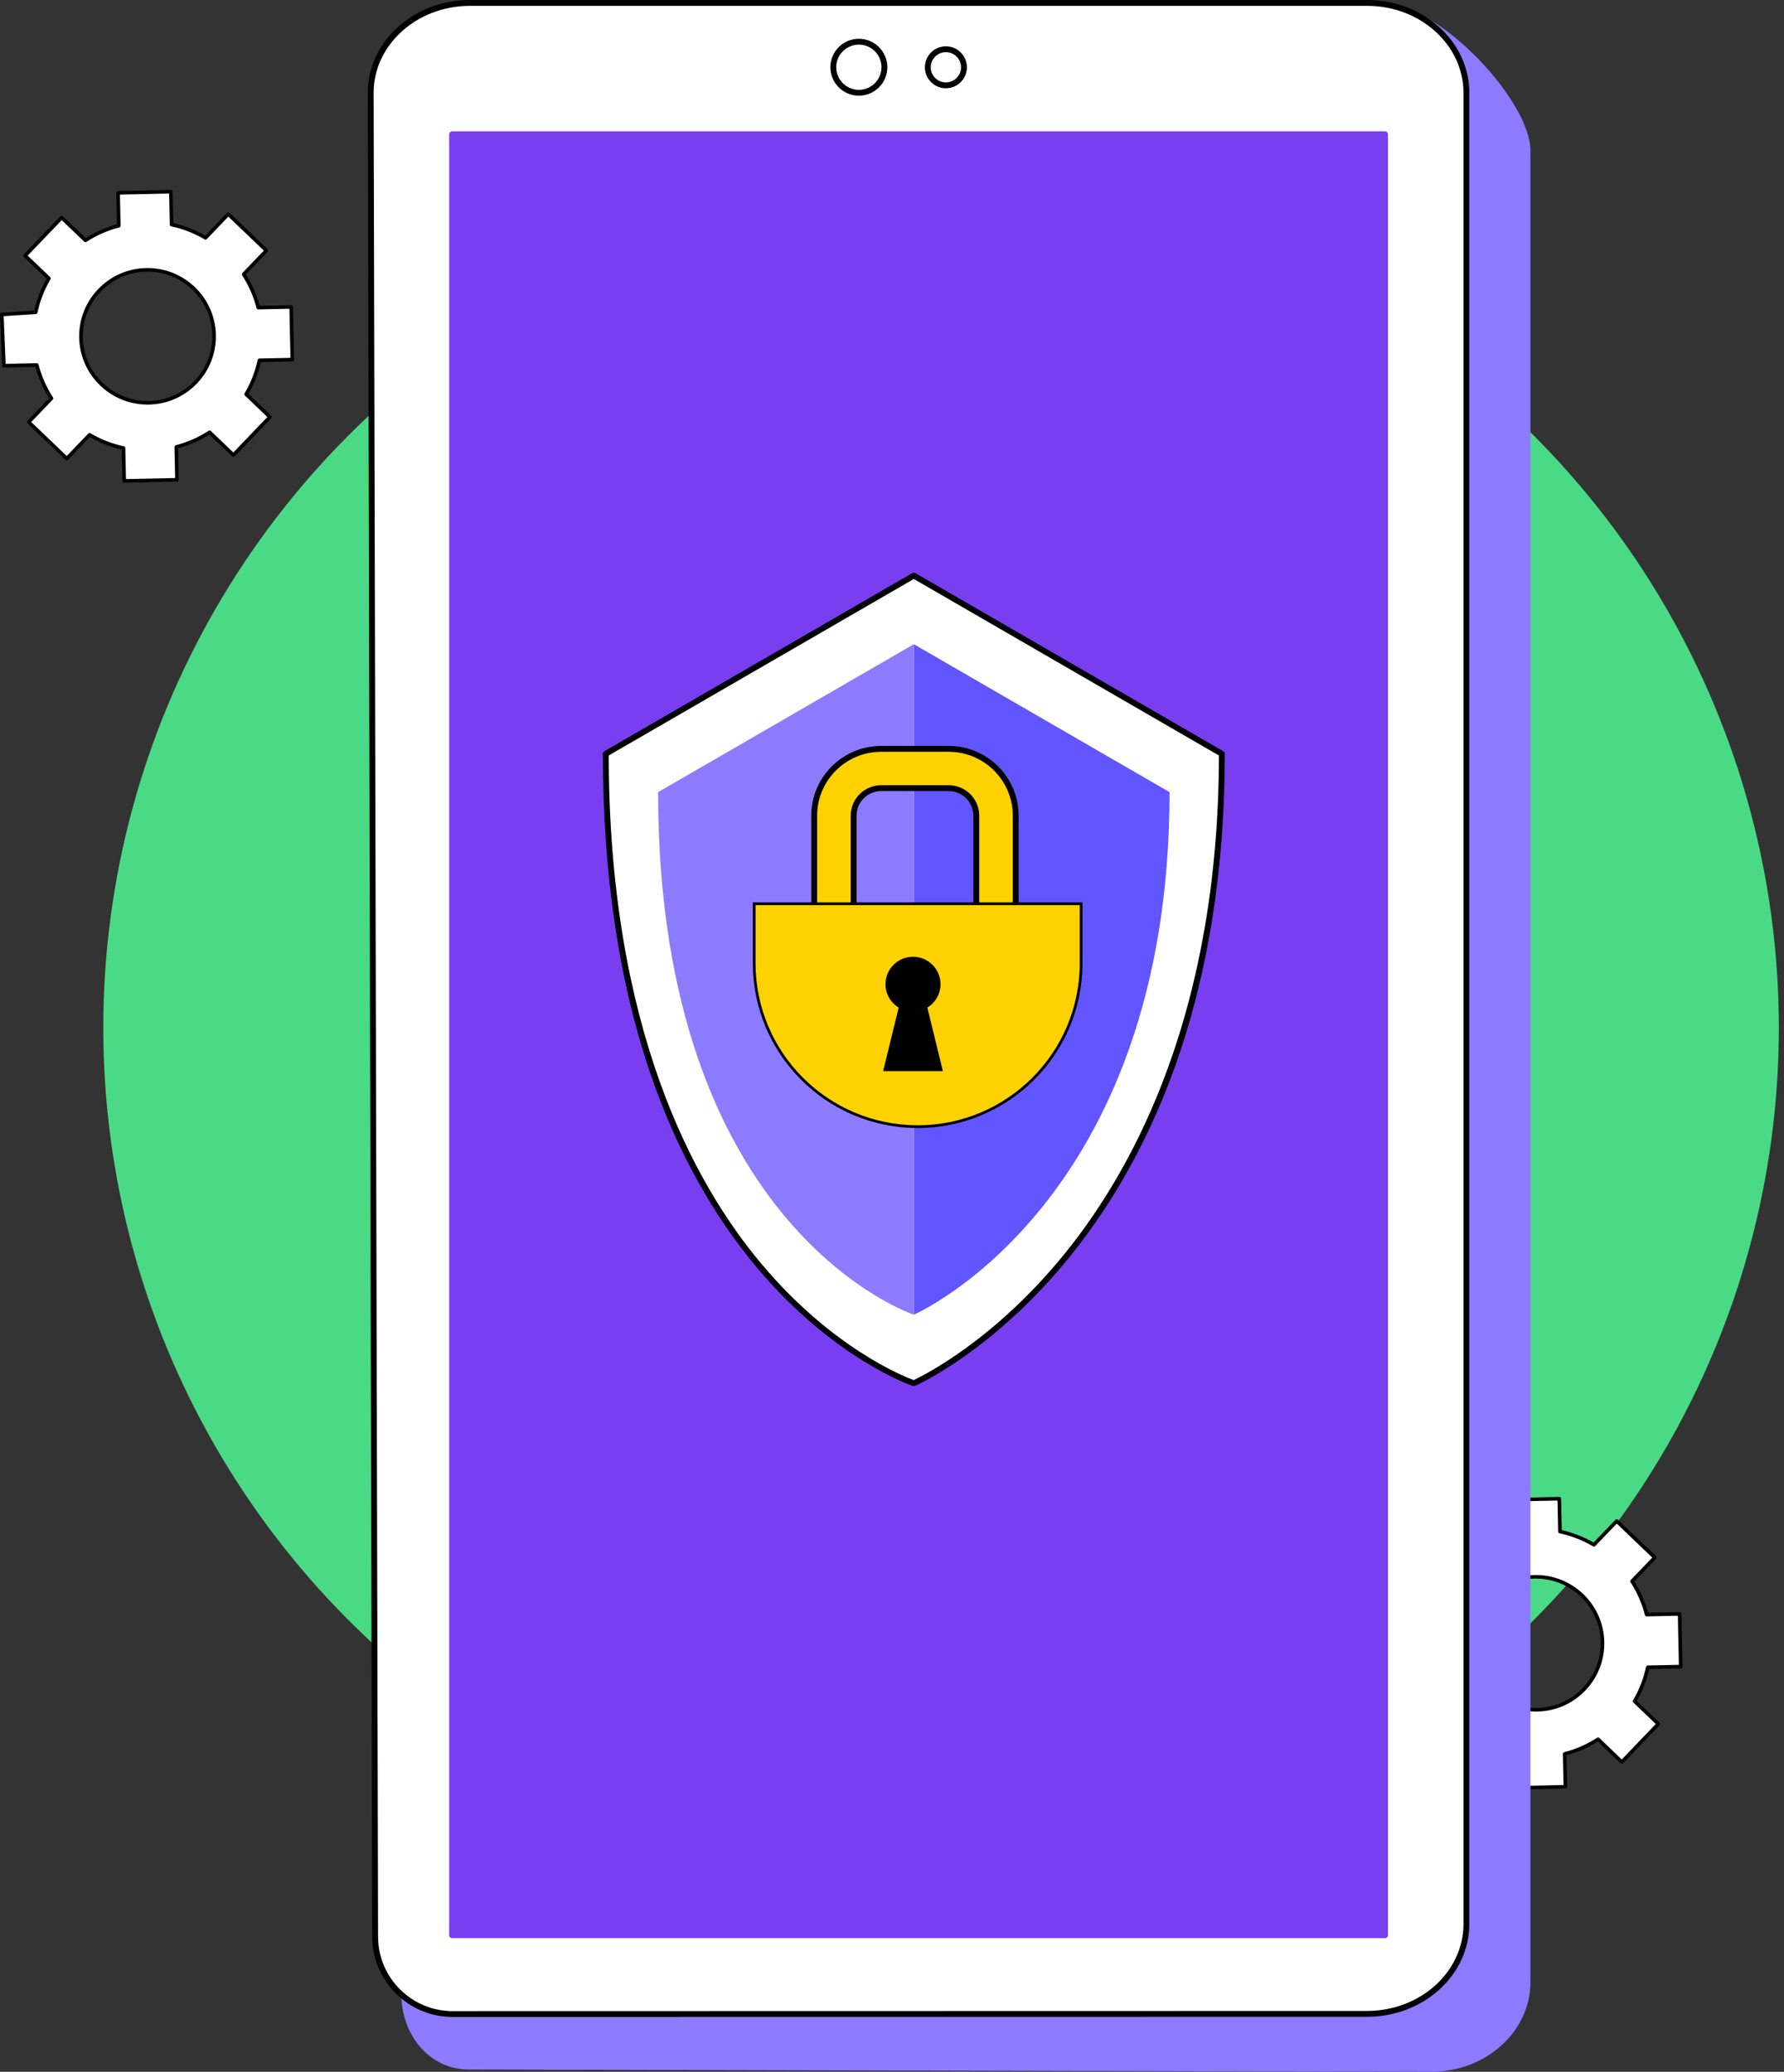
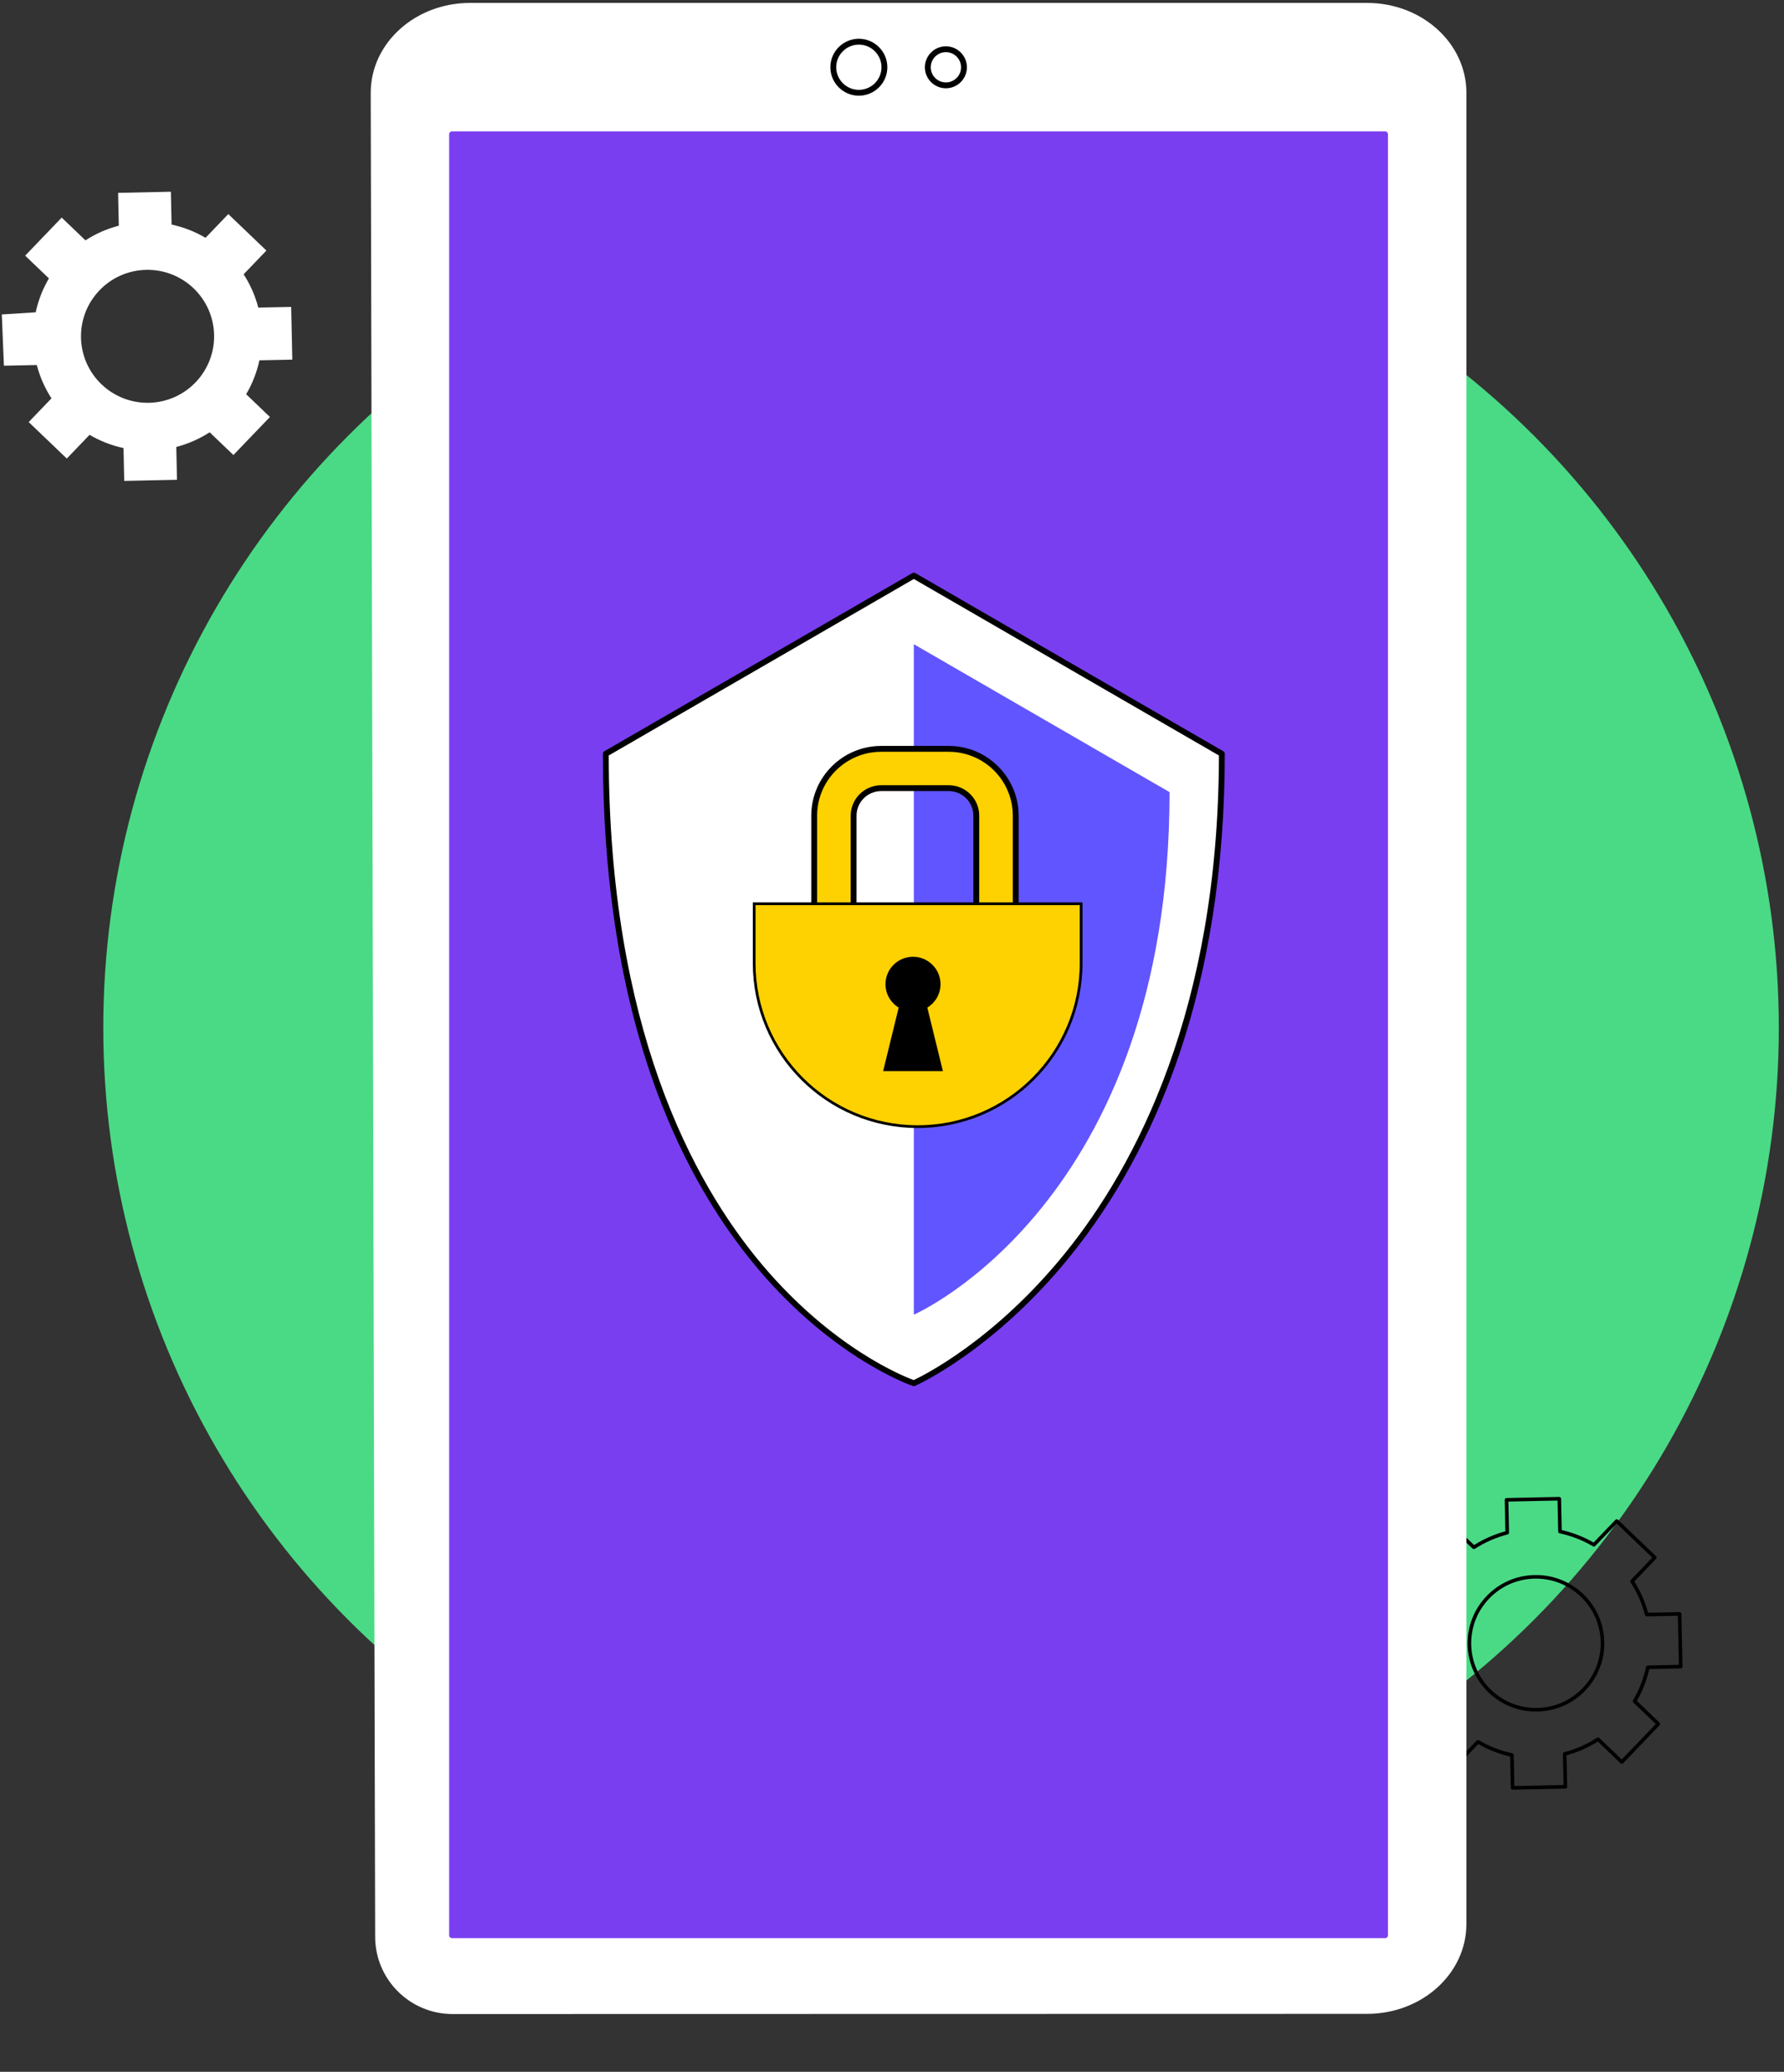
<svg xmlns="http://www.w3.org/2000/svg" width="329" height="382" viewBox="0 0 329 382" fill="none">
  <rect x="0" y="0" width="329" height="382" fill="#333333" stroke="none" />
  <circle cx="173.548" cy="189.5" r="154.5" fill="#4ADA85" />
  <path d="M53.904 66.308L53.699 56.59L47.633 56.718C47.061 54.506 46.138 52.438 44.929 50.574L49.129 46.198L42.102 39.472L37.903 43.847C35.986 42.72 33.879 41.887 31.641 41.409L31.513 35.352L21.782 35.557L21.91 41.614C19.695 42.186 17.624 43.108 15.758 44.315L11.377 40.121L4.642 47.138L9.023 51.332C7.894 53.245 7.06 55.351 6.581 57.585L0.333 57.98L0.722 67.431L6.787 67.303C7.36 69.515 8.282 71.583 9.491 73.447L5.292 77.822L12.318 84.549L16.518 80.173C18.434 81.301 20.542 82.134 22.779 82.612L22.907 88.669L32.638 88.463L32.51 82.406C34.725 81.834 36.796 80.912 38.662 79.705L43.044 83.899L49.779 76.882L45.397 72.688C46.526 70.775 47.361 68.67 47.839 66.436L53.904 66.308ZM27.47 74.265C20.693 74.408 15.083 69.037 14.939 62.27C14.796 55.502 20.174 49.899 26.95 49.756C33.727 49.613 39.337 54.983 39.481 61.751C39.624 68.519 34.247 74.121 27.47 74.265Z" fill="white" />
-   <path d="M22.905 89C22.726 89 22.578 88.856 22.574 88.675L22.452 82.879C20.39 82.412 18.415 81.643 16.575 80.59L12.556 84.778C12.429 84.91 12.22 84.914 12.088 84.787L5.061 78.061C4.997 78.001 4.961 77.917 4.959 77.829C4.957 77.741 4.99 77.656 5.051 77.592L9.07 73.405C7.939 71.614 7.086 69.677 6.532 67.64L0.727 67.762C0.552 67.757 0.396 67.625 0.389 67.444L0 57.993C-0.007 57.813 0.131 57.66 0.311 57.648L6.31 57.269C6.777 55.206 7.548 53.231 8.603 51.391L4.411 47.377C4.347 47.316 4.31 47.233 4.308 47.145C4.307 47.057 4.34 46.971 4.401 46.908L11.136 39.891C11.263 39.759 11.472 39.755 11.604 39.881L15.797 43.895C17.591 42.766 19.531 41.914 21.572 41.36L21.449 35.564C21.447 35.476 21.48 35.391 21.541 35.327C21.602 35.264 21.686 35.227 21.773 35.225L31.505 35.02C31.683 35.03 31.839 35.161 31.843 35.344L31.966 41.141C34.028 41.608 36.003 42.377 37.842 43.429L41.861 39.242C41.988 39.109 42.197 39.105 42.33 39.232L49.356 45.958C49.42 46.019 49.457 46.103 49.459 46.19C49.46 46.279 49.427 46.364 49.366 46.427L45.347 50.614C46.478 52.406 47.331 54.342 47.886 56.38L53.69 56.257C53.866 56.252 54.025 56.398 54.029 56.582L54.235 66.299C54.236 66.388 54.203 66.473 54.142 66.536C54.082 66.6 53.998 66.636 53.91 66.638L48.105 66.761C47.638 68.82 46.868 70.791 45.814 72.628L50.007 76.642C50.07 76.703 50.107 76.787 50.109 76.874C50.111 76.962 50.077 77.047 50.017 77.111L43.281 84.128C43.154 84.261 42.945 84.265 42.813 84.138L38.62 80.124C36.826 81.253 34.886 82.105 32.846 82.659L32.968 88.456C32.97 88.544 32.937 88.629 32.876 88.692C32.815 88.756 32.732 88.792 32.644 88.794L22.913 89C22.91 89 22.908 89 22.905 89ZM16.517 79.841C16.574 79.841 16.632 79.856 16.684 79.887C18.603 81.016 20.676 81.823 22.847 82.287C22.997 82.319 23.106 82.45 23.109 82.604L23.23 88.33L32.298 88.138L32.177 82.413C32.174 82.259 32.277 82.123 32.425 82.085C34.575 81.529 36.612 80.635 38.481 79.426C38.61 79.343 38.779 79.359 38.89 79.465L43.032 83.43L49.308 76.892L45.167 72.927C45.056 72.82 45.032 72.652 45.111 72.519C46.241 70.603 47.05 68.533 47.514 66.365C47.546 66.215 47.677 66.106 47.831 66.103L53.565 65.982L53.373 56.927L47.639 57.049C47.495 57.053 47.35 56.949 47.311 56.8C46.755 54.654 45.86 52.62 44.649 50.753C44.565 50.624 44.582 50.454 44.688 50.343L48.658 46.207L42.111 39.94L38.141 44.076C38.034 44.188 37.865 44.211 37.733 44.133C35.816 43.004 33.742 42.196 31.571 41.732C31.42 41.7 31.312 41.569 31.308 41.416L31.187 35.689L22.119 35.881L22.24 41.607C22.244 41.76 22.141 41.897 21.992 41.935C19.843 42.49 17.805 43.384 15.937 44.593C15.807 44.676 15.638 44.66 15.527 44.554L11.385 40.589L5.109 47.127L9.25 51.092C9.362 51.199 9.385 51.368 9.307 51.5C8.176 53.416 7.368 55.486 6.904 57.654C6.873 57.799 6.749 57.906 6.6 57.915L0.676 58.29L1.038 67.092L6.778 66.971C6.936 66.966 7.068 67.071 7.106 67.219C7.662 69.365 8.558 71.4 9.768 73.266C9.852 73.395 9.836 73.565 9.729 73.676L5.759 77.812L12.307 84.079L16.277 79.943C16.341 79.876 16.428 79.841 16.517 79.841ZM27.205 74.599C20.377 74.599 14.751 69.126 14.606 62.276C14.535 58.914 15.779 55.726 18.109 53.298C20.439 50.871 23.576 49.495 26.942 49.424C27.032 49.422 27.123 49.421 27.213 49.421C34.041 49.421 39.666 54.894 39.811 61.743C39.882 65.105 38.638 68.293 36.308 70.721C33.978 73.148 30.841 74.524 27.475 74.596C27.385 74.598 27.294 74.599 27.205 74.599ZM27.213 50.084C27.127 50.084 27.042 50.085 26.956 50.087C23.767 50.155 20.795 51.458 18.588 53.758C16.38 56.057 15.202 59.077 15.27 62.262C15.407 68.751 20.737 73.935 27.205 73.935C27.29 73.935 27.376 73.934 27.461 73.932C30.65 73.865 33.622 72.561 35.83 70.261C38.037 67.962 39.215 64.942 39.148 61.757C39.01 55.269 33.681 50.084 27.213 50.084Z" fill="black" />
-   <path d="M309.952 307.288L309.747 297.57L303.681 297.698C303.108 295.486 302.186 293.418 300.977 291.554L305.177 287.179L298.15 280.452L293.95 284.828C292.034 283.7 289.926 282.867 287.689 282.389L287.561 276.332L277.83 276.538L277.958 282.595C275.743 283.167 273.672 284.088 271.806 285.296L267.425 281.102L260.689 288.119L265.071 292.313C263.942 294.226 263.107 296.331 262.629 298.565L256.381 298.96L256.769 308.412L262.835 308.283C263.407 310.495 264.33 312.564 265.539 314.427L261.339 318.803L268.366 325.529L272.566 321.154C274.482 322.281 276.59 323.114 278.827 323.592L278.955 329.649L288.686 329.444L288.558 323.386C290.773 322.814 292.844 321.893 294.71 320.686L299.091 324.88L305.827 317.863L301.445 313.669C302.574 311.755 303.408 309.65 303.887 307.416L309.952 307.288ZM283.518 315.245C276.741 315.388 271.131 310.018 270.987 303.25C270.844 296.482 276.221 290.88 282.998 290.737C289.775 290.593 295.385 295.964 295.529 302.731C295.672 309.499 290.295 315.102 283.518 315.245Z" fill="white" />
  <path d="M278.953 329.98C278.774 329.98 278.626 329.837 278.622 329.656L278.499 323.86C276.437 323.392 274.463 322.624 272.623 321.571L268.604 325.758C268.477 325.891 268.268 325.894 268.135 325.768L261.109 319.042C261.045 318.981 261.009 318.897 261.006 318.809C261.005 318.721 261.038 318.636 261.099 318.573L265.117 314.386C263.987 312.595 263.134 310.658 262.58 308.62L256.775 308.743C256.6 308.738 256.444 308.605 256.437 308.425L256.048 298.973C256.041 298.793 256.179 298.64 256.359 298.629L262.357 298.25C262.825 296.187 263.596 294.211 264.651 292.371L260.459 288.358C260.395 288.297 260.358 288.213 260.356 288.125C260.354 288.037 260.388 287.952 260.449 287.889L267.184 280.872C267.311 280.739 267.52 280.735 267.652 280.862L271.845 284.875C273.639 283.746 275.579 282.894 277.619 282.341L277.497 276.544C277.495 276.456 277.528 276.371 277.589 276.308C277.65 276.244 277.733 276.207 277.821 276.206L287.552 276C287.731 276.011 287.887 276.142 287.891 276.324L288.014 282.121C290.076 282.588 292.051 283.358 293.89 284.41L297.909 280.222C298.036 280.09 298.245 280.086 298.378 280.212L305.404 286.938C305.468 286.999 305.505 287.083 305.506 287.171C305.508 287.259 305.475 287.344 305.414 287.408L301.395 291.594C302.526 293.386 303.379 295.323 303.933 297.36L309.738 297.238C309.913 297.233 310.073 297.379 310.077 297.562L310.282 307.28C310.284 307.368 310.251 307.453 310.19 307.517C310.13 307.58 310.046 307.617 309.958 307.619L304.153 307.741C303.686 309.8 302.916 311.771 301.862 313.609L306.054 317.622C306.118 317.683 306.155 317.767 306.157 317.855C306.159 317.943 306.125 318.028 306.064 318.091L299.329 325.109C299.202 325.241 298.993 325.245 298.861 325.119L294.668 321.105C292.874 322.234 290.934 323.085 288.893 323.64L289.016 329.436C289.018 329.524 288.985 329.609 288.924 329.673C288.863 329.736 288.779 329.773 288.692 329.775L278.961 329.98C278.958 329.98 278.956 329.98 278.953 329.98ZM272.564 320.822C272.622 320.822 272.68 320.837 272.732 320.867C274.651 321.996 276.724 322.804 278.895 323.268C279.045 323.3 279.154 323.431 279.157 323.585L279.278 329.31L288.346 329.119L288.225 323.393C288.222 323.239 288.324 323.103 288.473 323.065C290.623 322.51 292.66 321.615 294.529 320.407C294.658 320.323 294.827 320.34 294.938 320.446L299.08 324.411L305.356 317.872L301.215 313.908C301.104 313.801 301.08 313.632 301.158 313.5C302.289 311.584 303.097 309.513 303.561 307.346C303.594 307.195 303.725 307.087 303.879 307.084L309.612 306.963L309.421 297.908L303.687 298.029C303.543 298.033 303.398 297.929 303.359 297.781C302.803 295.635 301.908 293.6 300.697 291.734C300.613 291.605 300.63 291.435 300.736 291.324L304.706 287.188L298.159 280.92L294.188 285.057C294.082 285.168 293.913 285.191 293.781 285.113C291.863 283.984 289.79 283.177 287.619 282.713C287.468 282.681 287.36 282.55 287.356 282.396L287.235 276.67L278.167 276.861L278.288 282.587C278.291 282.741 278.189 282.877 278.04 282.915C275.891 283.47 273.853 284.364 271.984 285.573C271.855 285.656 271.686 285.64 271.575 285.534L267.433 281.57L261.157 288.108L265.298 292.072C265.41 292.179 265.433 292.348 265.355 292.48C264.224 294.396 263.416 296.467 262.952 298.634C262.92 298.78 262.797 298.886 262.648 298.896L256.724 299.27L257.086 308.073L262.826 307.951C262.984 307.946 263.115 308.051 263.154 308.2C263.71 310.346 264.605 312.38 265.816 314.246C265.899 314.376 265.883 314.545 265.777 314.656L261.807 318.792L268.354 325.06L272.325 320.924C272.389 320.857 272.476 320.822 272.564 320.822ZM283.253 315.579C276.424 315.58 270.799 310.106 270.654 303.257C270.583 299.895 271.827 296.706 274.157 294.279C276.487 291.852 279.624 290.476 282.99 290.404C283.08 290.402 283.171 290.402 283.261 290.402C290.088 290.402 295.714 295.874 295.859 302.724C295.93 306.086 294.686 309.274 292.356 311.701C290.026 314.129 286.889 315.505 283.523 315.576C283.433 315.578 283.342 315.579 283.253 315.579ZM283.261 291.065C283.175 291.065 283.09 291.066 283.004 291.068C279.815 291.135 276.843 292.438 274.635 294.738C272.428 297.038 271.25 300.058 271.317 303.242C271.455 309.731 276.785 314.916 283.253 314.916C283.338 314.916 283.424 314.915 283.509 314.913C286.698 314.845 289.67 313.542 291.877 311.242C294.085 308.942 295.263 305.922 295.195 302.738C295.058 296.249 289.728 291.065 283.261 291.065Z" fill="black" />
-   <path d="M80.179 27.793C80.179 18.643 88.376 11.225 98.489 11.225L255.424 0.812C265.536 0.812 282.241 18.643 282.241 27.793V365.434C282.241 374.584 274.043 382.001 263.93 382.001L86.47 381.586C79.038 381.548 74.009 375.055 74.007 367.633L80.179 27.793Z" fill="#8C7BFF" />
  <path d="M83.472 371.349C75.595 371.35 69.204 364.985 69.185 357.119L68.366 17.107C68.366 7.957 76.564 0.539 86.676 0.539H252.118C262.23 0.539 270.428 7.957 270.428 17.107V354.747C270.428 363.897 262.23 371.315 252.118 371.315L83.472 371.349Z" fill="white" />
-   <path d="M83.468 371.888C75.314 371.888 68.665 365.264 68.645 357.12L67.826 17.108C67.826 7.674 76.282 0 86.676 0H252.117C262.511 0 270.967 7.674 270.967 17.107V354.747C270.967 364.18 262.511 371.854 252.117 371.854L83.471 371.888C83.47 371.888 83.469 371.888 83.468 371.888ZM86.676 1.078C76.877 1.078 68.905 8.268 68.905 17.107L69.724 357.118C69.742 364.668 75.908 370.809 83.468 370.81C83.469 370.81 83.469 370.81 83.471 370.81L252.118 370.776C261.916 370.776 269.889 363.586 269.889 354.747V17.107C269.889 8.268 261.917 1.078 252.118 1.078H86.676Z" fill="black" />
  <path d="M255.426 24.762H83.375V356.82H255.426V24.762Z" fill="#793EF0" />
  <path d="M255.424 357.359H83.373C83.075 357.359 82.834 357.118 82.834 356.82V24.762C82.834 24.464 83.075 24.223 83.373 24.223H255.424C255.722 24.223 255.963 24.464 255.963 24.762V356.82C255.963 357.118 255.722 357.359 255.424 357.359ZM83.912 356.281H254.884V25.301H83.912V356.281Z" fill="#793EF0" />
  <path d="M158.39 17.105C160.994 17.105 163.105 14.997 163.105 12.396C163.105 9.796 160.994 7.688 158.39 7.688C155.786 7.688 153.675 9.796 153.675 12.396C153.675 14.997 155.786 17.105 158.39 17.105Z" fill="white" />
  <path d="M158.388 17.644C155.491 17.644 153.134 15.29 153.134 12.396C153.134 9.503 155.491 7.148 158.388 7.148C161.285 7.148 163.642 9.503 163.642 12.396C163.642 15.29 161.285 17.644 158.388 17.644ZM158.388 8.227C156.085 8.227 154.212 10.098 154.212 12.397C154.212 14.695 156.085 16.566 158.388 16.566C160.69 16.566 162.563 14.696 162.563 12.397C162.563 10.098 160.69 8.227 158.388 8.227Z" fill="black" />
  <path d="M174.441 15.737C176.283 15.737 177.775 14.246 177.775 12.408C177.775 10.569 176.283 9.078 174.441 9.078C172.6 9.078 171.107 10.569 171.107 12.408C171.107 14.246 172.6 15.737 174.441 15.737Z" fill="white" />
  <path d="M174.439 16.276C172.304 16.276 170.566 14.541 170.566 12.408C170.566 10.275 172.304 8.539 174.439 8.539C176.575 8.539 178.312 10.275 178.312 12.408C178.312 14.541 176.575 16.276 174.439 16.276ZM174.439 9.617C172.898 9.617 171.645 10.869 171.645 12.407C171.645 13.946 172.898 15.198 174.439 15.198C175.98 15.198 177.234 13.946 177.234 12.407C177.234 10.869 175.98 9.617 174.439 9.617Z" fill="black" />
  <path d="M111.722 138.985C111.722 236.315 168.527 255.041 168.527 255.041C168.527 255.041 225.332 230.396 225.332 138.985L168.527 106.129L111.722 138.985Z" fill="white" />
  <path d="M168.525 255.58C168.468 255.58 168.411 255.571 168.356 255.553C168.213 255.506 153.846 250.63 139.71 233.859C131.422 224.026 124.819 212.081 120.086 198.355C114.177 181.22 111.181 161.245 111.181 138.985C111.181 138.792 111.283 138.615 111.45 138.518L168.255 105.663C168.423 105.566 168.628 105.566 168.795 105.663L225.601 138.518C225.767 138.615 225.87 138.792 225.87 138.985C225.87 159.897 222.873 179.033 216.964 195.861C212.231 209.336 205.632 221.371 197.347 231.631C183.226 249.119 168.883 255.473 168.74 255.535C168.672 255.565 168.598 255.58 168.525 255.58ZM112.259 139.296C112.322 189.172 127.635 217.835 140.485 233.105C153.536 248.614 166.748 253.82 168.499 254.459C170.229 253.652 183.471 247.12 196.55 230.902C209.405 214.961 224.724 186.139 224.791 139.296L168.525 106.752L112.259 139.296Z" fill="black" />
  <path d="M168.525 242.401C168.525 242.401 215.684 221.942 215.684 146.054L168.525 118.777V242.401Z" fill="#6155FF" />
-   <path d="M168.526 242.401C168.526 242.401 121.367 226.855 121.367 146.054L168.526 118.777V242.401Z" fill="#8C7BFF" />
  <path d="M150.153 179.04V150.39C150.153 143.599 155.697 138.074 162.512 138.074H174.959C181.774 138.074 187.317 143.599 187.317 150.39V179.04C187.317 181.04 185.69 182.662 183.683 182.662H153.788C151.781 182.662 150.153 181.041 150.153 179.04ZM180.048 150.39C180.048 147.593 177.766 145.319 174.96 145.319H162.512C159.706 145.319 157.423 147.594 157.423 150.39V175.418H180.048V150.39Z" fill="#FED101" />
  <path d="M183.681 183.201H153.786C151.485 183.201 149.612 181.335 149.612 179.04V150.39C149.612 143.302 155.398 137.535 162.51 137.535H174.957C182.069 137.535 187.855 143.302 187.855 150.39V179.04C187.855 181.335 185.982 183.201 183.681 183.201ZM162.51 138.614C155.993 138.614 150.691 143.897 150.691 150.39V179.04C150.691 180.74 152.08 182.123 153.787 182.123H183.681C185.388 182.123 186.777 180.74 186.777 179.04V150.39C186.777 143.897 181.475 138.614 174.958 138.614H162.51ZM180.047 175.957H157.421C157.123 175.957 156.882 175.716 156.882 175.418V150.39C156.882 147.297 159.407 144.78 162.51 144.78H174.957C178.061 144.78 180.586 147.297 180.586 150.39V175.418C180.586 175.715 180.344 175.957 180.047 175.957ZM157.961 174.878H179.507V150.39C179.507 147.891 177.466 145.858 174.957 145.858H162.51C160.002 145.858 157.961 147.891 157.961 150.39V174.878Z" fill="black" />
  <path d="M139.082 166.633H199.376V177.582C199.376 194.232 185.879 207.729 169.229 207.729C152.579 207.729 139.082 194.232 139.082 177.582V166.633Z" fill="#FED101" stroke="black" stroke-width="0.5" />
  <path d="M162.864 197.492L165.734 185.779C164.276 184.891 163.3 183.295 163.3 181.467C163.3 178.674 165.572 176.41 168.374 176.41C171.177 176.41 173.448 178.674 173.448 181.467C173.448 183.295 172.472 184.891 171.014 185.779L173.885 197.492H162.864Z" fill="black" />
</svg>